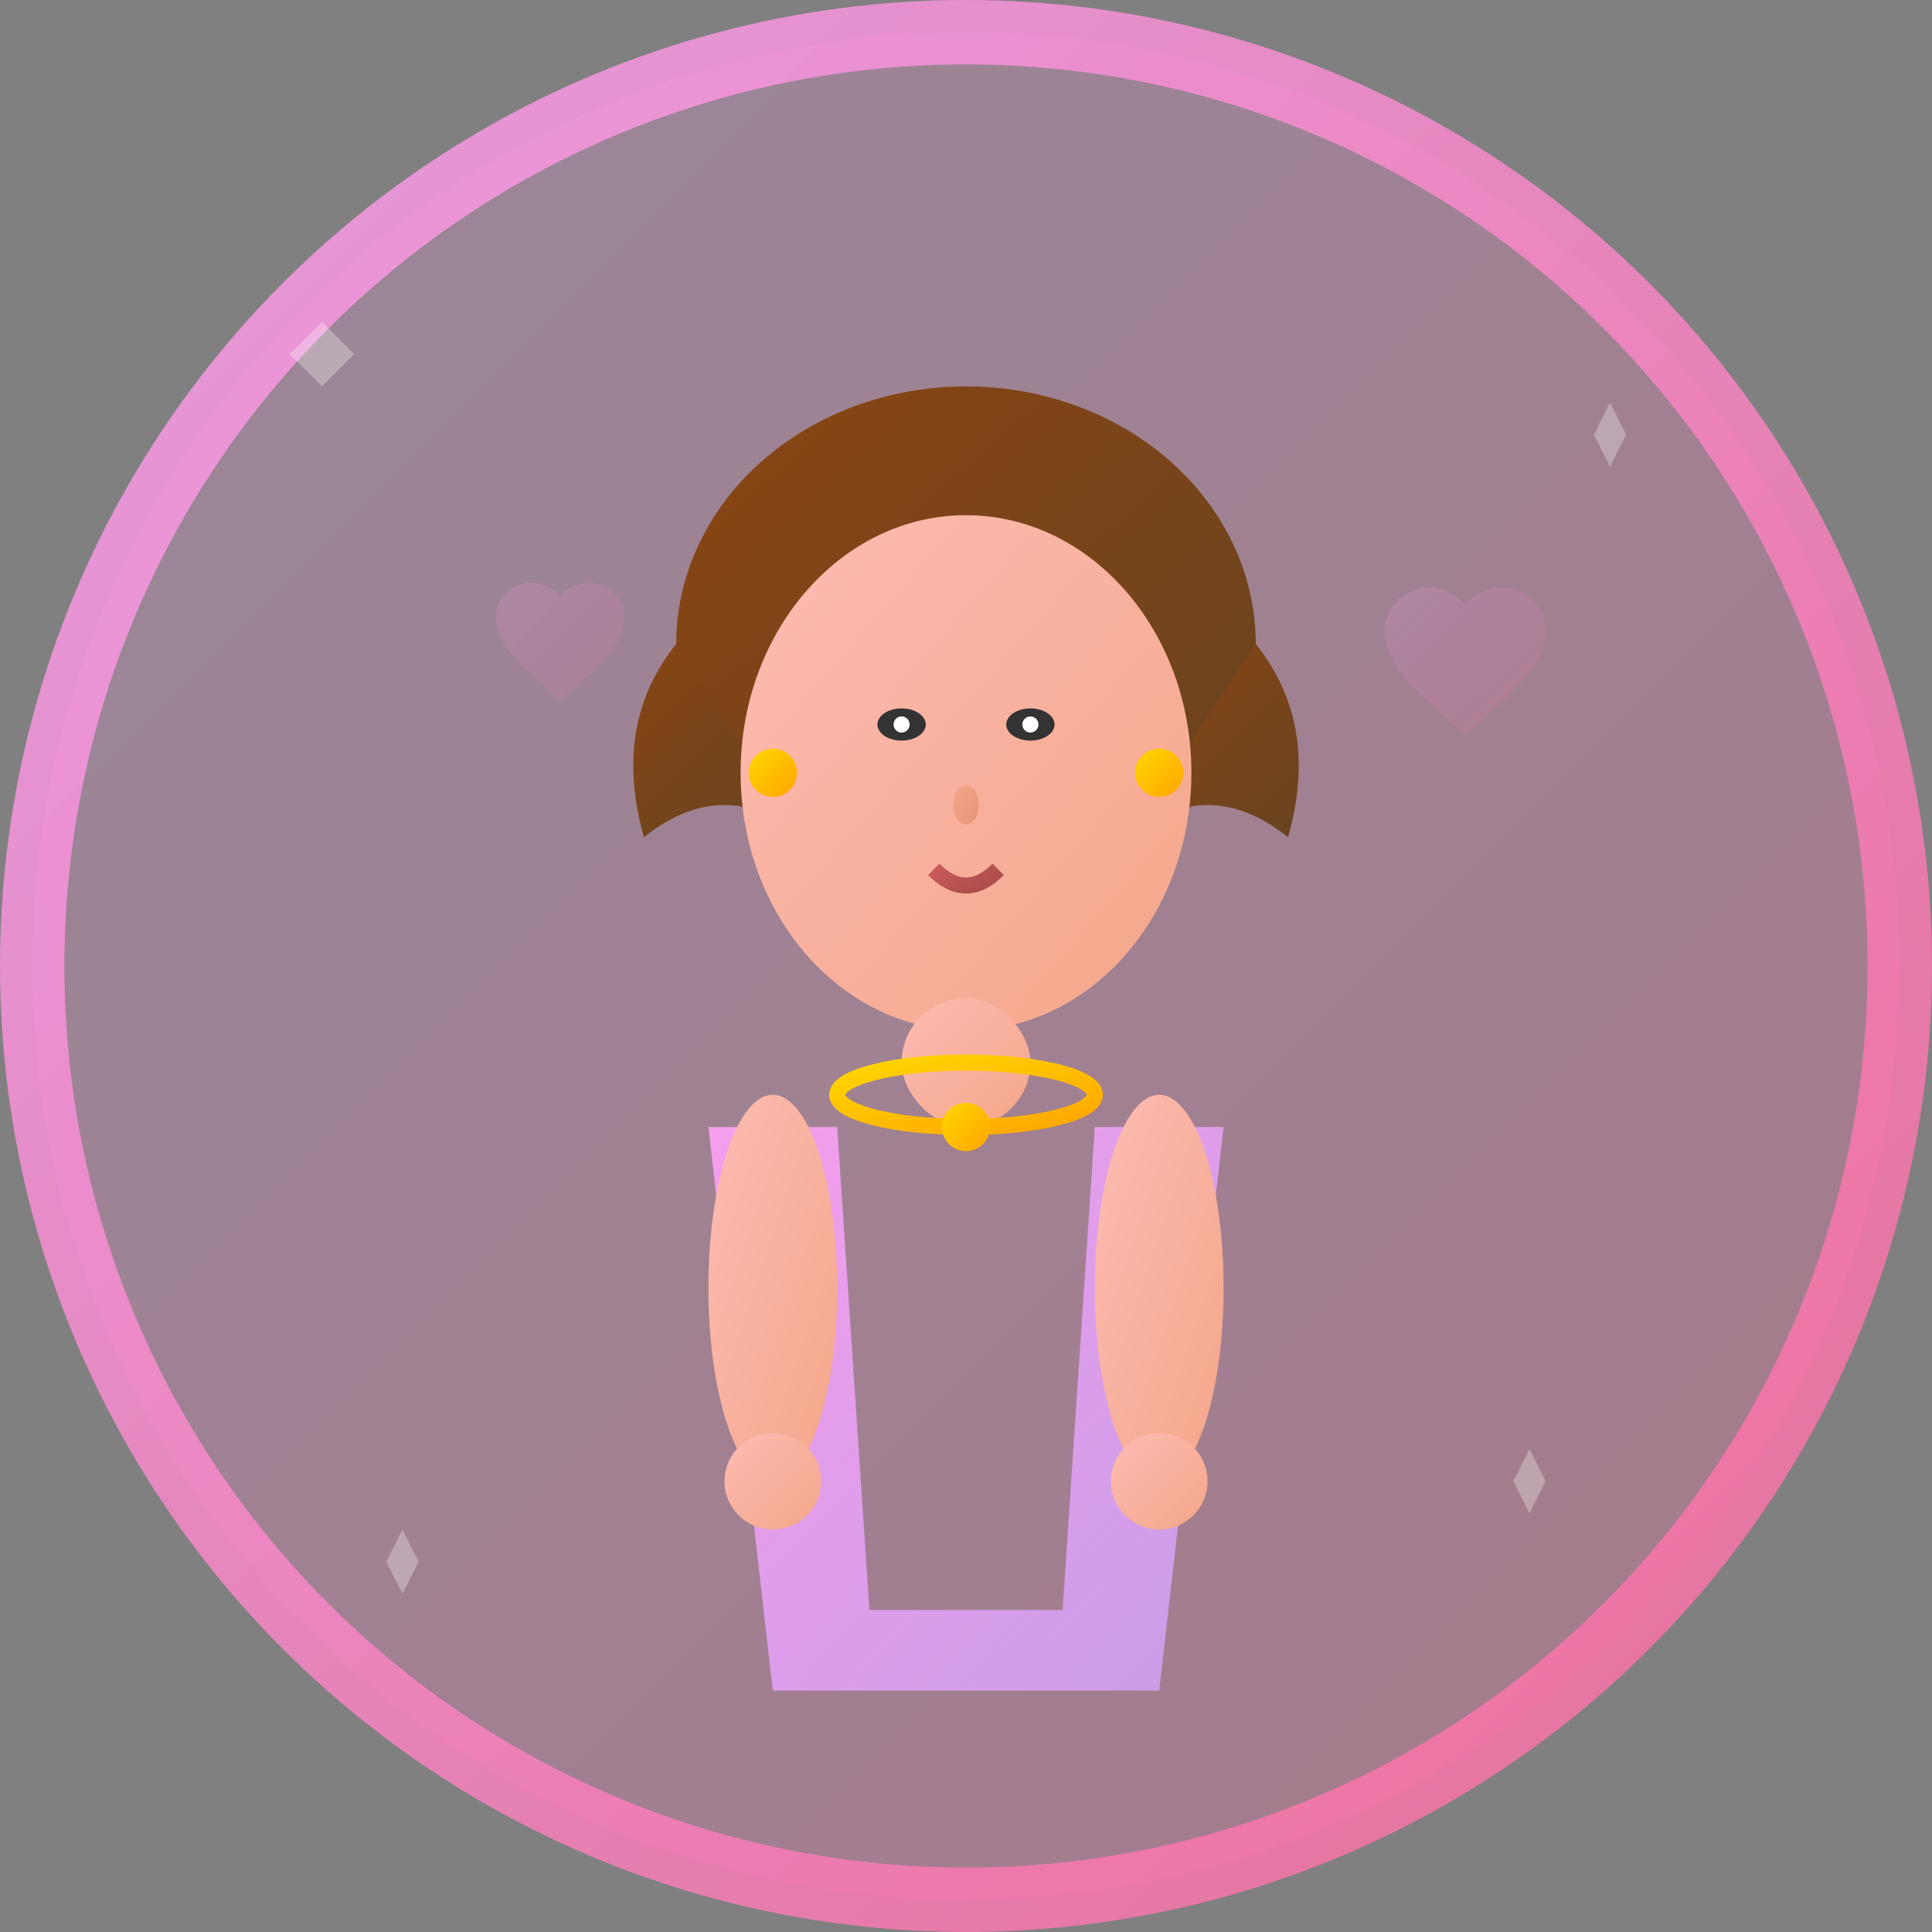
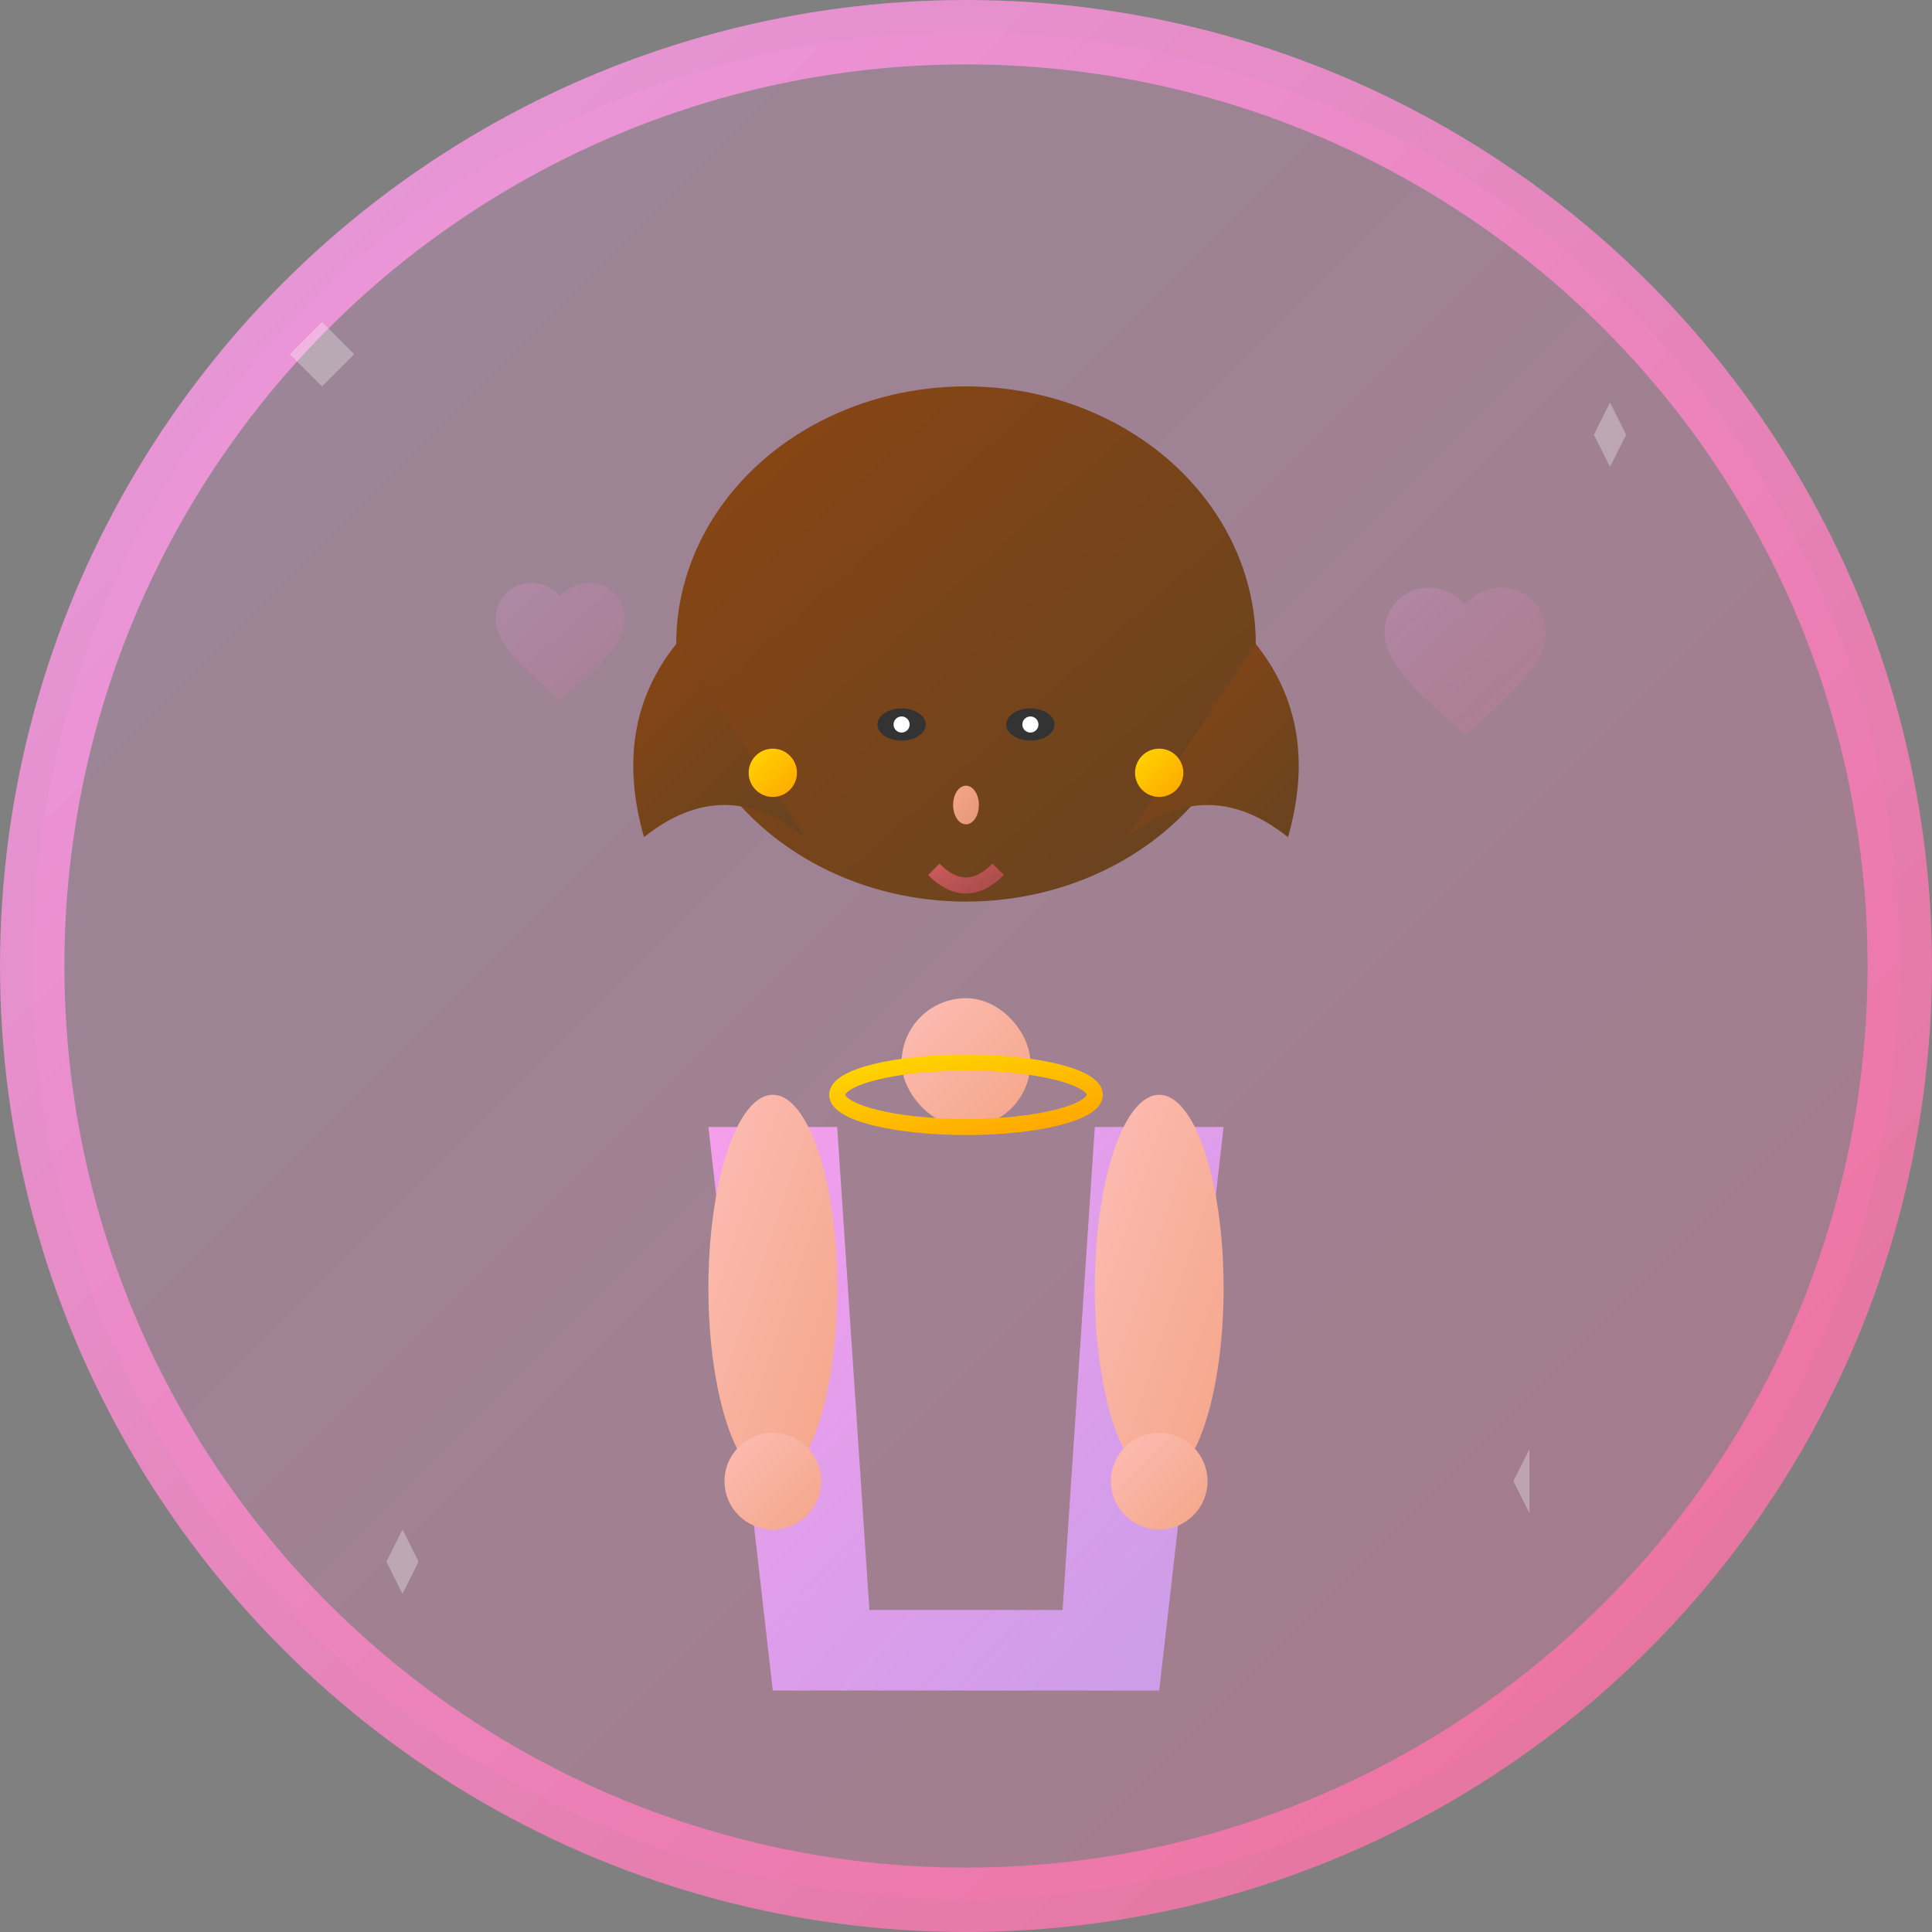
<svg xmlns="http://www.w3.org/2000/svg" width="120" height="120" viewBox="0 0 120 120" fill="none">
  <rect x="0" y="0" width="120" height="120" fill="#808080" stroke="none" />
  <circle cx="60" cy="60" r="58" fill="url(#backgroundGradient1)" stroke="url(#borderGradient1)" stroke-width="4" />
  <g transform="translate(60, 60)">
    <ellipse cx="0" cy="-20" rx="18" ry="16" fill="url(#hairGradient1)" />
    <path d="M-18 -20 Q-22 -15 -20 -8 Q-15 -12 -10 -8" fill="url(#hairGradient1)" />
    <path d="M18 -20 Q22 -15 20 -8 Q15 -12 10 -8" fill="url(#hairGradient1)" />
-     <ellipse cx="0" cy="-12" rx="14" ry="16" fill="url(#skinGradient)" />
    <ellipse cx="-4" cy="-15" rx="1.5" ry="1" fill="#333" />
    <ellipse cx="4" cy="-15" rx="1.5" ry="1" fill="#333" />
    <ellipse cx="-4" cy="-15" rx="0.5" ry="0.5" fill="#fff" />
    <ellipse cx="4" cy="-15" rx="0.5" ry="0.5" fill="#fff" />
    <ellipse cx="0" cy="-10" rx="0.8" ry="1.2" fill="url(#noseGradient)" />
    <path d="M-2 -6 Q0 -4 2 -6" stroke="url(#mouthGradient)" stroke-width="1" fill="none" />
    <rect x="-4" y="2" width="8" height="8" fill="url(#skinGradient)" rx="4" />
    <path d="M-16 10 L-8 10 L-6 40 L6 40 L8 10 L16 10 L12 45 L-12 45 Z" fill="url(#dressGradient1)" />
    <ellipse cx="-12" cy="20" rx="4" ry="12" fill="url(#skinGradient)" />
    <ellipse cx="12" cy="20" rx="4" ry="12" fill="url(#skinGradient)" />
    <circle cx="-12" cy="32" r="3" fill="url(#skinGradient)" />
    <circle cx="12" cy="32" r="3" fill="url(#skinGradient)" />
    <circle cx="-12" cy="-12" r="1.5" fill="url(#jewelryGradient)" />
    <circle cx="12" cy="-12" r="1.5" fill="url(#jewelryGradient)" />
    <ellipse cx="0" cy="8" rx="8" ry="2" fill="none" stroke="url(#jewelryGradient)" stroke-width="1" />
-     <circle cx="0" cy="10" r="1.5" fill="url(#jewelryGradient)" />
  </g>
  <g opacity="0.3">
    <path d="M20 20 L22 22 L20 24 L18 22 Z" fill="#fff" />
    <path d="M100 25 L101 27 L100 29 L99 27 Z" fill="#fff" />
    <path d="M25 95 L26 97 L25 99 L24 97 Z" fill="#fff" />
-     <path d="M95 90 L96 92 L95 94 L94 92 Z" fill="#fff" />
+     <path d="M95 90 L95 94 L94 92 Z" fill="#fff" />
    <g transform="translate(85, 35) scale(0.5)">
      <path d="M12 21.35l-1.45-1.32C5.4 15.36 2 12.28 2 8.5 2 5.42 4.42 3 7.5 3c1.74 0 3.41.81 4.5 2.09C13.09 3.81 14.76 3 16.5 3 19.58 3 22 5.42 22 8.5c0 3.78-3.4 6.86-8.55 11.54L12 21.35z" fill="url(#heartGradient)" />
    </g>
    <g transform="translate(30, 35) scale(0.4)">
      <path d="M12 21.35l-1.45-1.32C5.4 15.36 2 12.28 2 8.5 2 5.42 4.42 3 7.5 3c1.74 0 3.41.81 4.5 2.09C13.09 3.81 14.76 3 16.5 3 19.58 3 22 5.42 22 8.5c0 3.78-3.4 6.86-8.55 11.54L12 21.35z" fill="url(#heartGradient)" />
    </g>
  </g>
  <defs>
    <linearGradient id="backgroundGradient1" x1="0%" y1="0%" x2="100%" y2="100%">
      <stop offset="0%" style="stop-color:#ffa1f6;stop-opacity:0.2" />
      <stop offset="100%" style="stop-color:#ff6b9d;stop-opacity:0.3" />
    </linearGradient>
    <linearGradient id="borderGradient1" x1="0%" y1="0%" x2="100%" y2="100%">
      <stop offset="0%" style="stop-color:#ffa1f6;stop-opacity:0.8" />
      <stop offset="100%" style="stop-color:#ff6b9d;stop-opacity:0.8" />
    </linearGradient>
    <linearGradient id="hairGradient1" x1="0%" y1="0%" x2="100%" y2="100%">
      <stop offset="0%" style="stop-color:#8B4513;stop-opacity:1" />
      <stop offset="100%" style="stop-color:#654321;stop-opacity:1" />
    </linearGradient>
    <linearGradient id="skinGradient" x1="0%" y1="0%" x2="100%" y2="100%">
      <stop offset="0%" style="stop-color:#FDBCB4;stop-opacity:1" />
      <stop offset="100%" style="stop-color:#F4A688;stop-opacity:1" />
    </linearGradient>
    <linearGradient id="noseGradient" x1="0%" y1="0%" x2="100%" y2="100%">
      <stop offset="0%" style="stop-color:#F4A688;stop-opacity:1" />
      <stop offset="100%" style="stop-color:#E6967A;stop-opacity:1" />
    </linearGradient>
    <linearGradient id="mouthGradient" x1="0%" y1="0%" x2="100%" y2="100%">
      <stop offset="0%" style="stop-color:#C85A5A;stop-opacity:1" />
      <stop offset="100%" style="stop-color:#A04747;stop-opacity:1" />
    </linearGradient>
    <linearGradient id="dressGradient1" x1="0%" y1="0%" x2="100%" y2="100%">
      <stop offset="0%" style="stop-color:#ffa1f6;stop-opacity:0.9" />
      <stop offset="100%" style="stop-color:#d4a5ff;stop-opacity:0.8" />
    </linearGradient>
    <linearGradient id="jewelryGradient" x1="0%" y1="0%" x2="100%" y2="100%">
      <stop offset="0%" style="stop-color:#FFD700;stop-opacity:1" />
      <stop offset="100%" style="stop-color:#FFA500;stop-opacity:1" />
    </linearGradient>
    <linearGradient id="heartGradient" x1="0%" y1="0%" x2="100%" y2="100%">
      <stop offset="0%" style="stop-color:#ffa1f6;stop-opacity:0.6" />
      <stop offset="100%" style="stop-color:#ff6b9d;stop-opacity:0.4" />
    </linearGradient>
  </defs>
</svg>